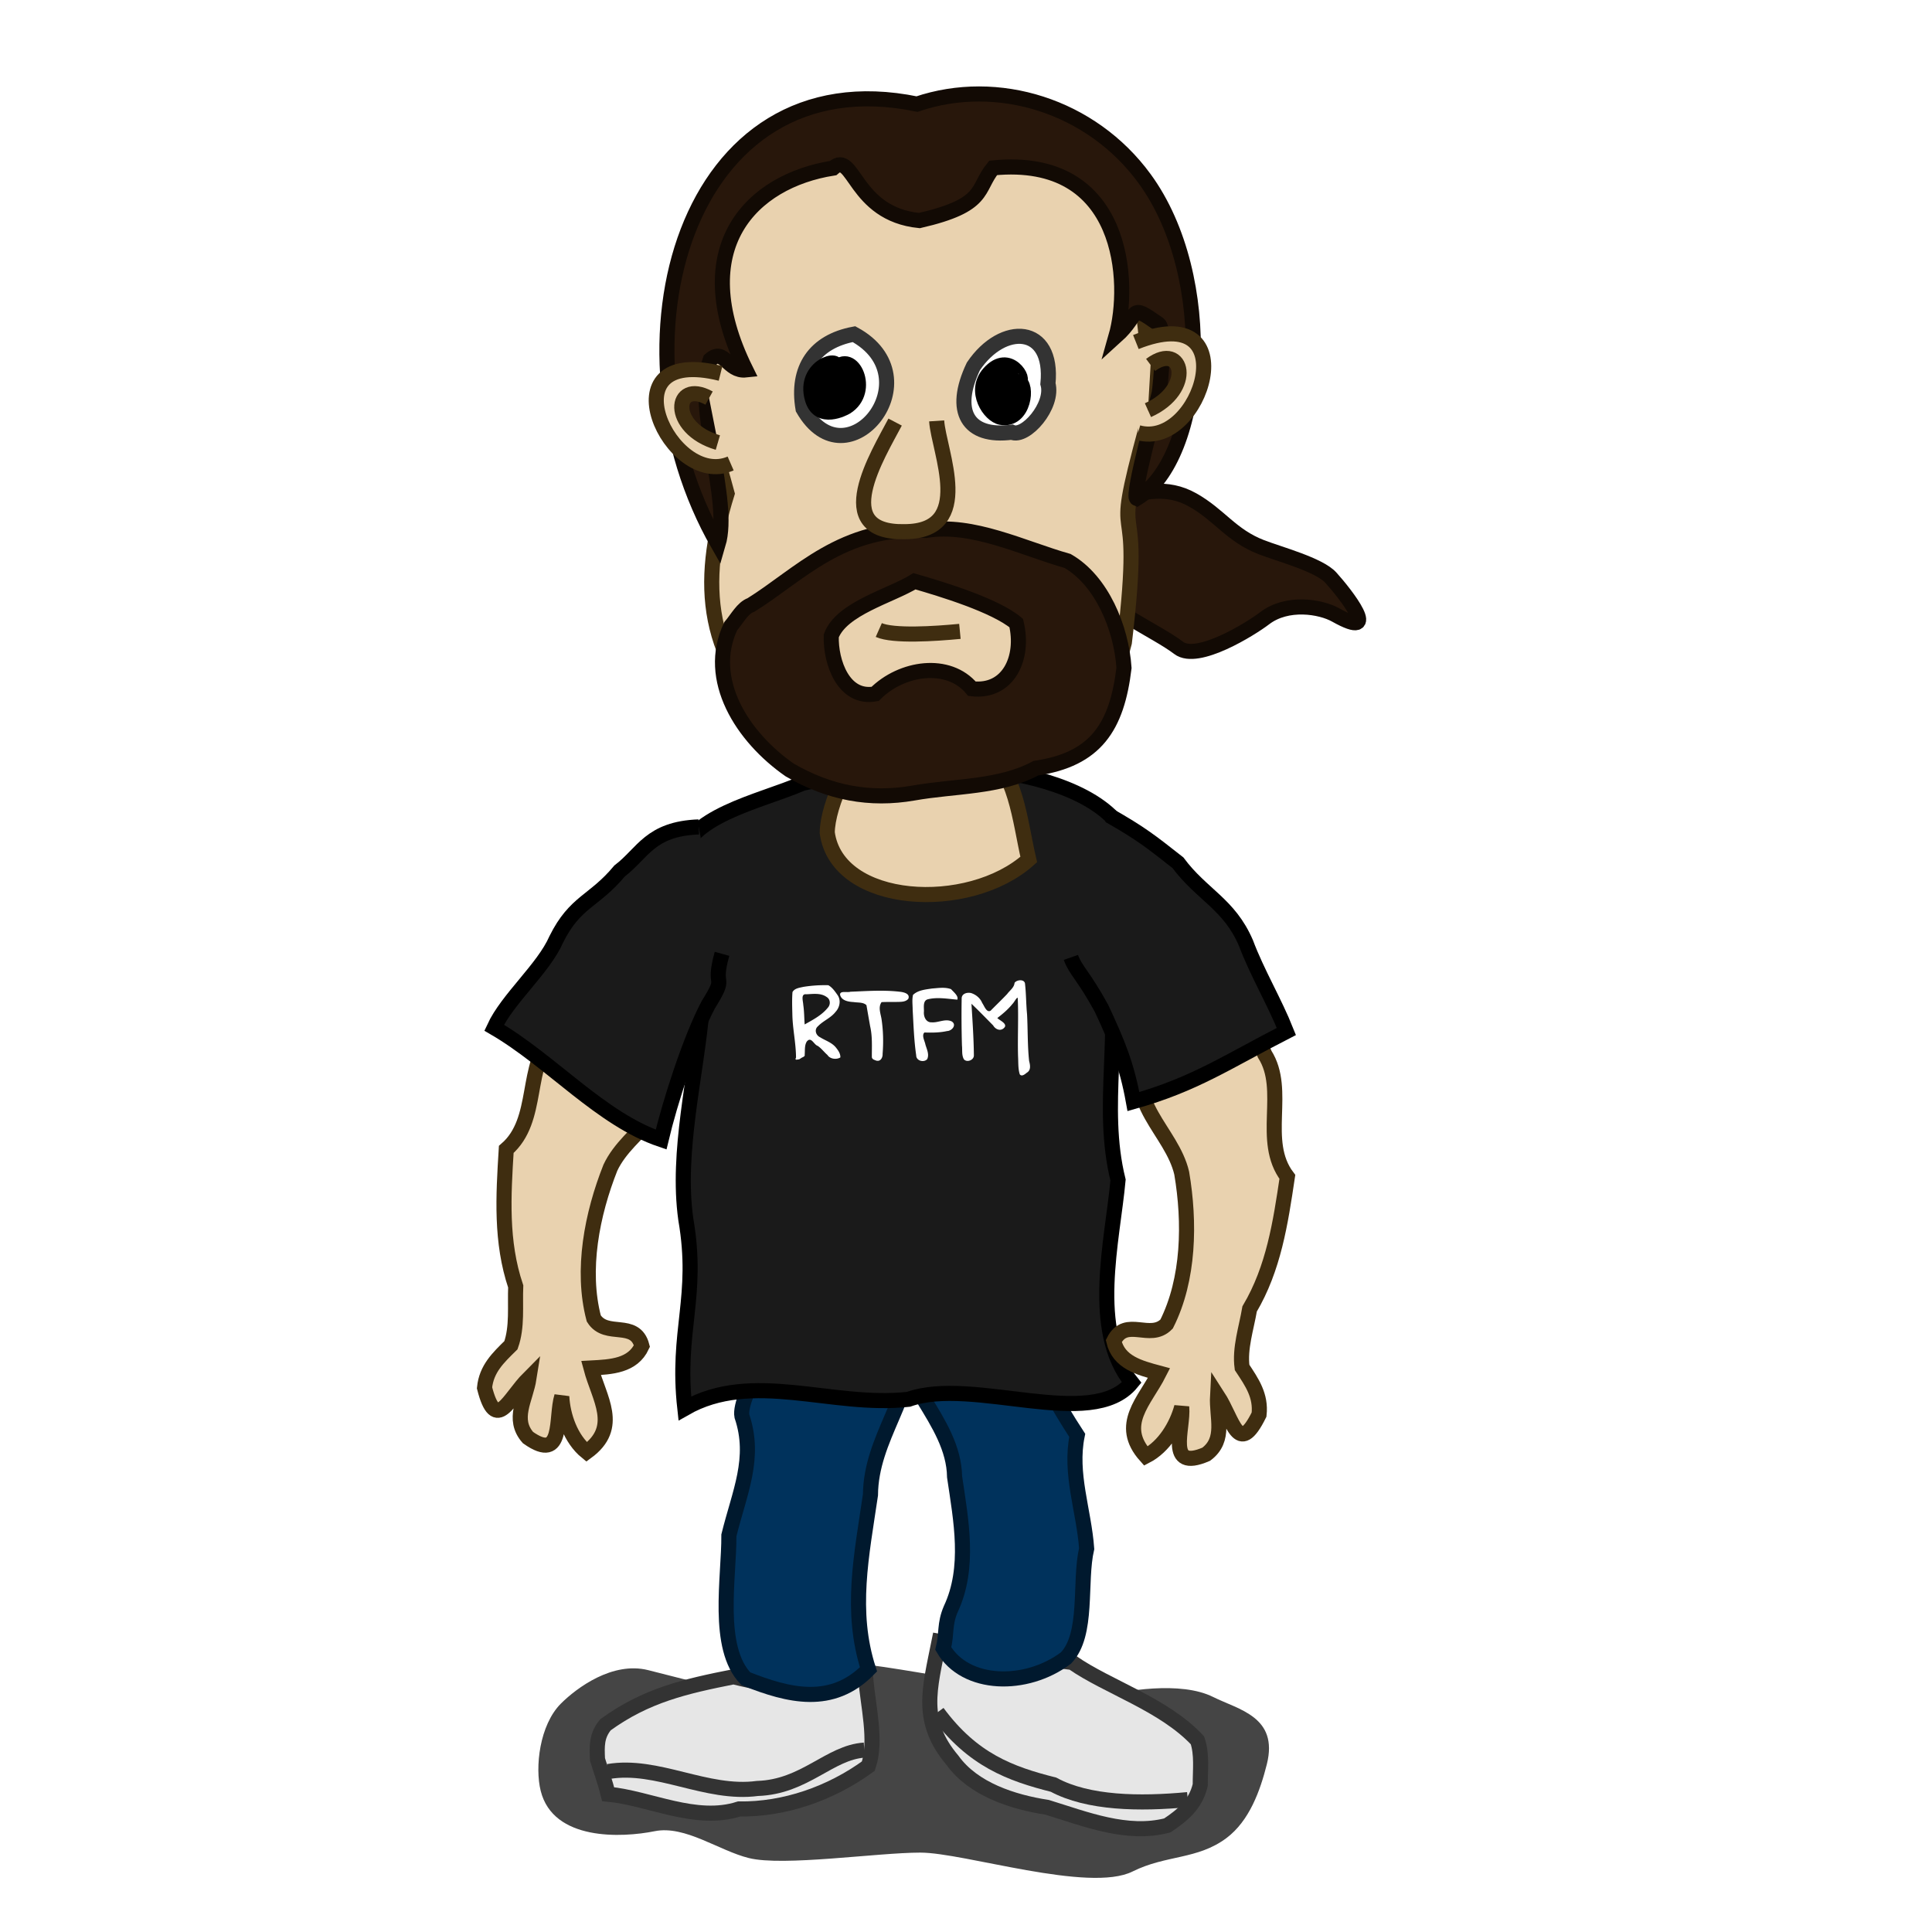
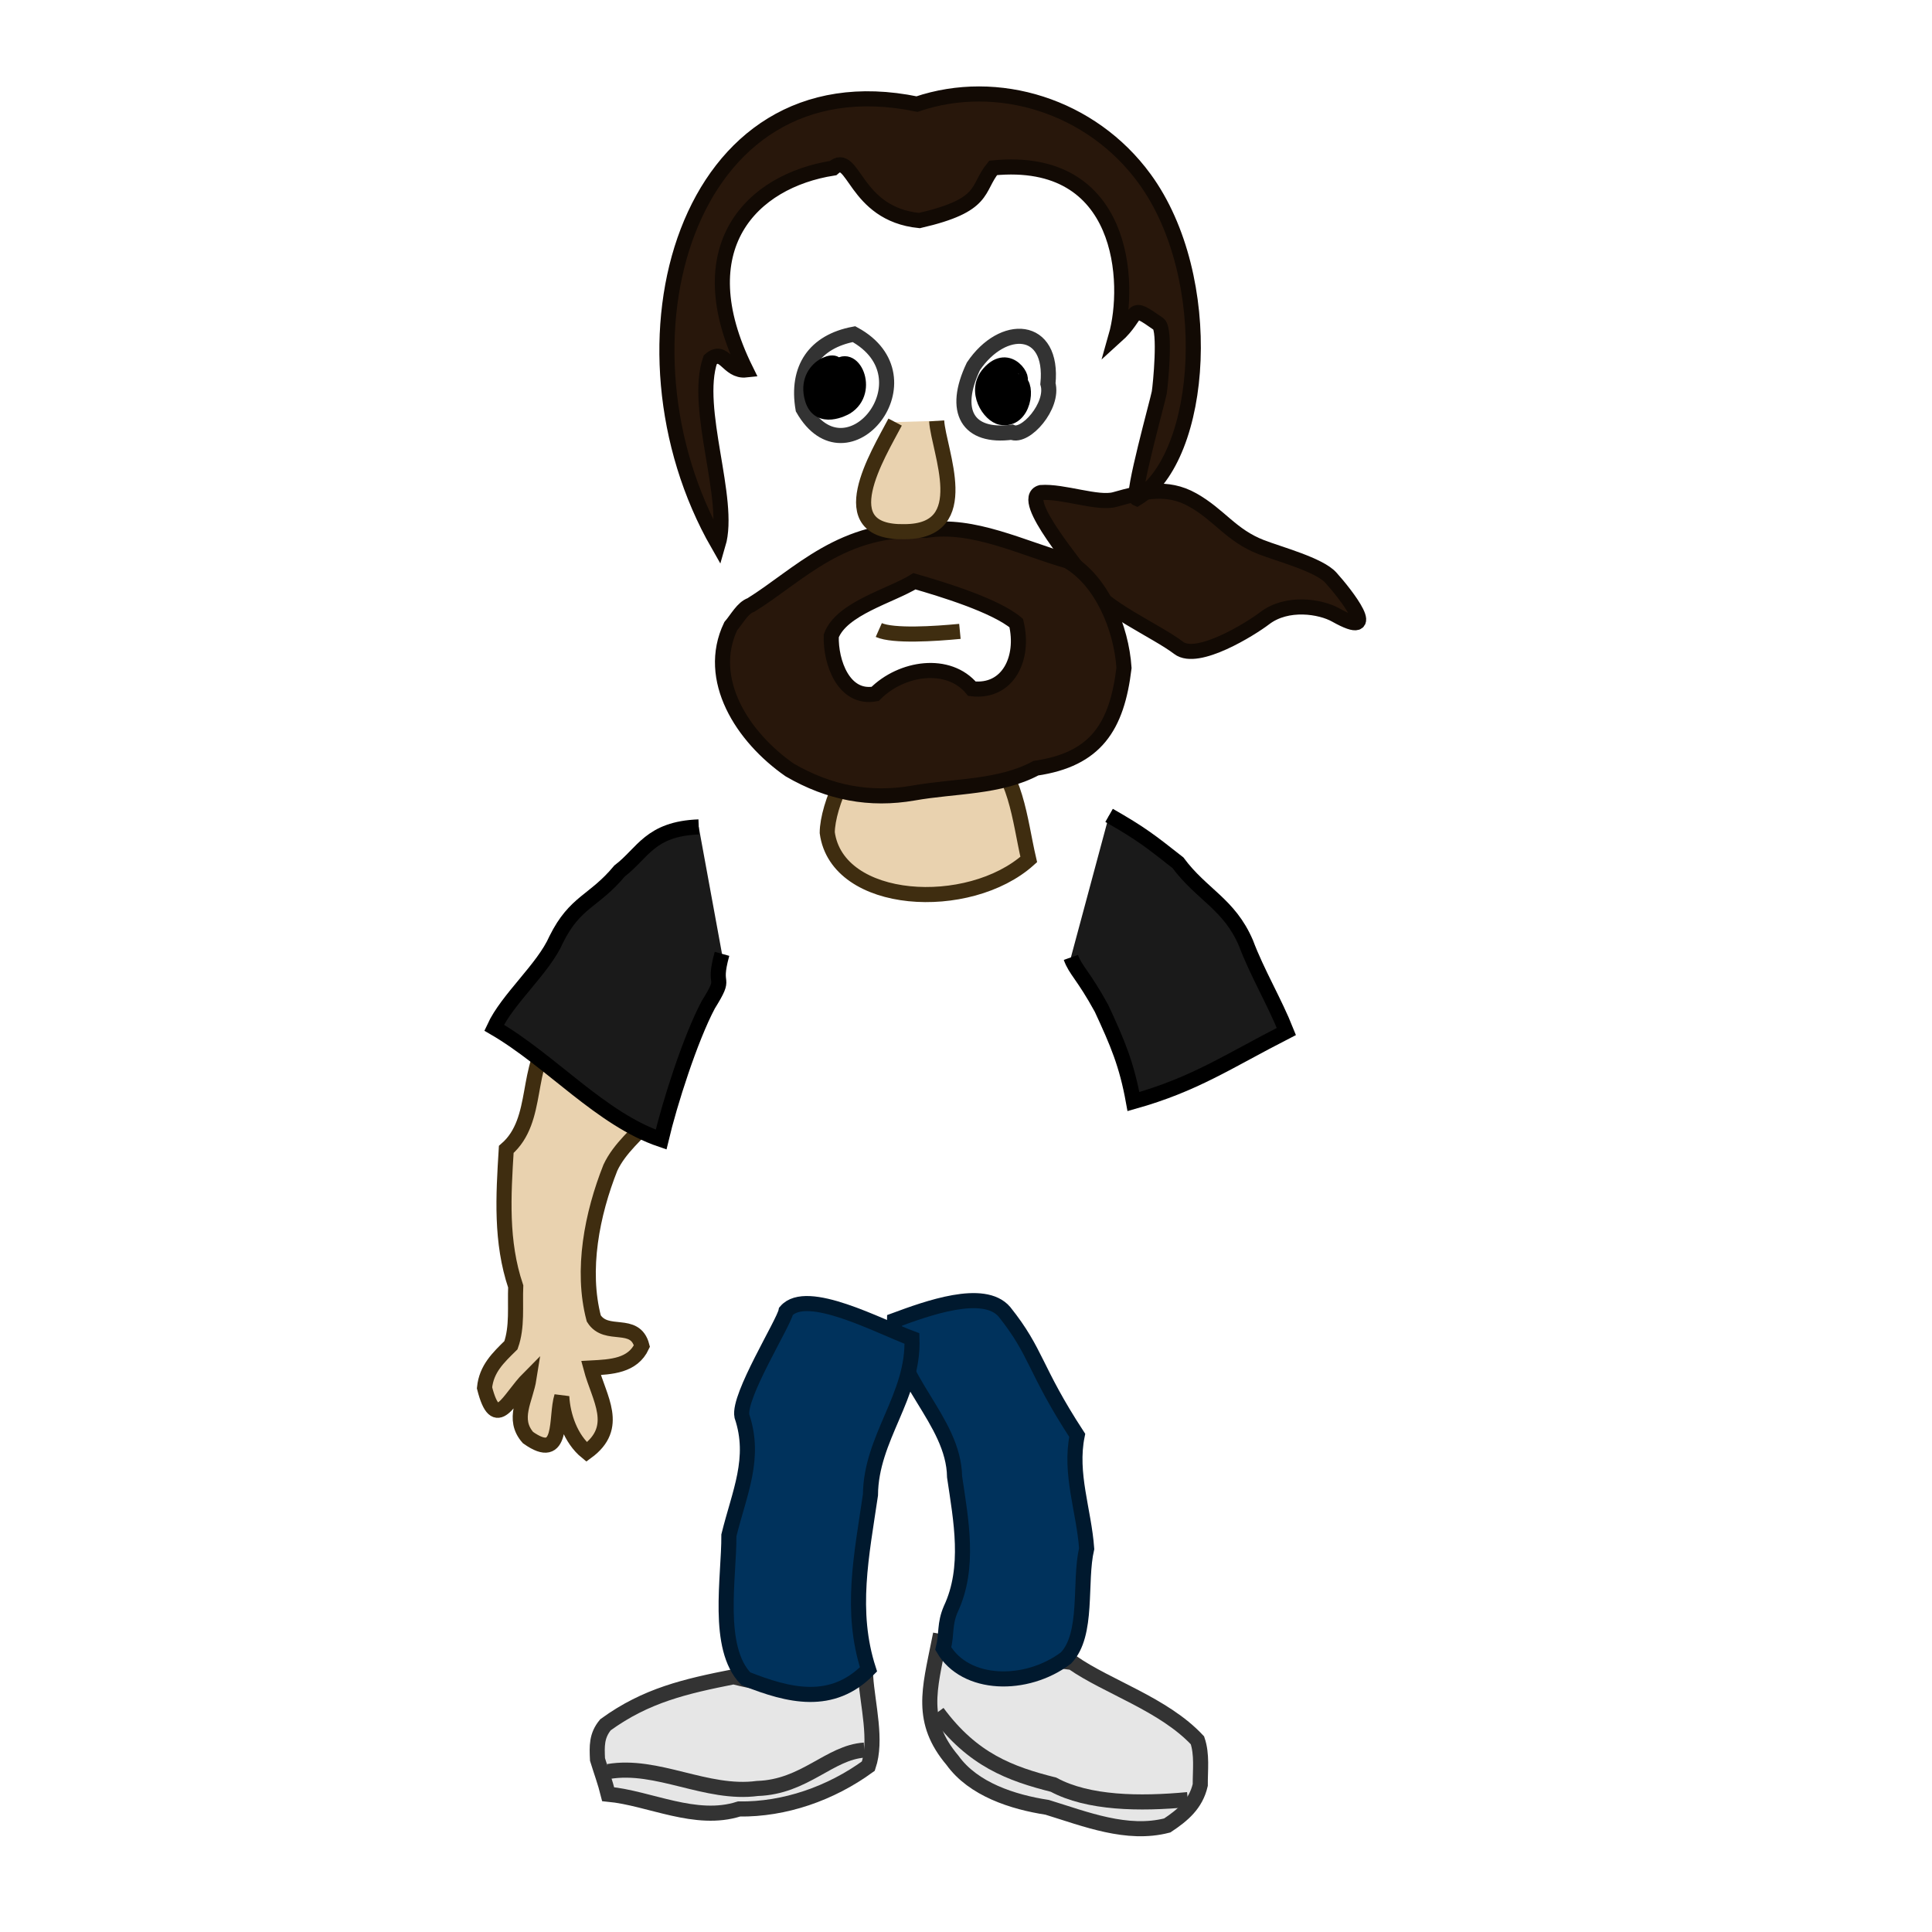
<svg xmlns="http://www.w3.org/2000/svg" viewBox="0 0 128 128" version="1.0">
  <defs>
    <filter id="a" height="1.653" width="1.25" y="-.327" x="-.125">
      <feGaussianBlur stdDeviation="1.963" />
    </filter>
  </defs>
  <path d="M68.963 32.631c-1.521.427 2.616 5.108 3.174 6.087.866 1.518 4.492 3.087 5.953 4.207 1.24.951 4.802-1.281 5.692-1.962 1.497-1.147 3.718-.778 4.712-.219 3.099 1.742.66-1.39-.328-2.479-.775-.854-3.421-1.555-4.603-2.014-2.01-.78-2.75-2.12-4.549-3.131-1.718-.966-3.331-.536-5.148-.027-1.135.319-3.437-.573-4.903-.462z" fill-rule="evenodd" stroke="#120a04" fill="#28170b" />
-   <path d="M51.835 111.98c-1.872.61-6.114-.64-8.895-1.33-2.357-.59-4.728 1.17-5.782 2.22-1.414 1.42-1.726 4.22-1.335 5.78.832 3.33 5.383 3.11 7.561 2.67 2.008-.4 4.245 1.29 6.227 1.78 2.276.57 8.513-.36 11.366-.36 2.9 0 11.184 2.69 14.061 1.25 2.231-1.11 4.29-.77 6.226-2.22 1.513-1.14 2.227-3.13 2.669-4.89.784-3.14-1.877-3.61-3.558-4.45-2.161-1.08-5.907-.42-7.561 0-1.773.44-14.066-2.23-16.532-2.23-1.999 0-1.059 1.78-4.447 1.78z" filter="url(#a)" fill-rule="evenodd" fill-opacity=".728" />
  <path d="M71.041 110.14c2.355 1.64 6.057 2.77 8.293 5.16.319.94.18 1.97.186 2.96-.295 1.27-1.146 1.99-2.185 2.68-2.665.69-5.417-.42-7.957-1.2-2.27-.35-4.895-1.19-6.278-3.12-2.183-2.58-1.516-4.71-.884-7.87 2.929.57 5.862 1.04 8.825 1.39z" fill-rule="evenodd" stroke="#333" fill="#e6e6e6" />
  <path d="M66.544 86.91c2.177 2.725 1.962 3.797 4.825 8.186-.519 2.545.446 4.984.625 7.504-.515 2.2.137 5.69-1.375 7.25-2.63 1.98-6.665 1.89-8.125-.63.25-1 .06-1.6.5-2.62 1.286-2.74.677-5.87.25-8.754-.058-3.791-4.126-6.572-3.984-10.366 2.168-.801 5.916-2.166 7.284-.57z" fill-rule="evenodd" stroke="#00192e" fill="#00325c" />
  <path d="M78.693 119.23c-3.185.3-6.597.25-8.894-.99-2.85-.72-5.362-1.63-7.692-4.79" stroke="#333" fill="none" />
  <path d="M48.602 111.09c-3.176.63-5.789 1.22-8.486 3.18-.6.72-.572 1.42-.53 2.3.237.77.511 1.51.707 2.3 2.752.26 5.793 1.9 8.667.98 3.018.04 6.07-1.02 8.57-2.84.58-1.71-.04-4.02-.18-5.92-2.782.88-5.946.73-8.748 0z" fill-rule="evenodd" stroke="#333" fill="#e6e6e6" />
  <path d="M40.293 117.37c3.252-.56 6.502 1.57 9.887 1.12 3.144-.1 4.775-2.39 7.08-2.54" stroke="#333" fill="none" />
  <path d="M52.076 86.87c-.145.78-3.187 5.63-2.923 6.95.944 2.8-.163 5.06-.862 7.9.016 2.79-.872 7.45 1.125 9.5 2.845 1.13 5.706 1.85 8.124-.62-1.245-3.86-.46-7.54.13-11.56.03-3.8 2.89-6.54 2.75-10.36-2.17-.8-6.976-3.4-8.344-1.81z" fill-rule="evenodd" stroke="#00192e" fill="#00325c" />
-   <path d="M74.975 91.601c-2.805-3.461-1.26-9.456-.902-13.42-1.228-4.957.306-9.842-.747-14.797-.465-3.106 2.397-5.976.836-8.684-1.784-2.413-6.292-3.536-9.321-3.691-3.886.57-7.808.045-11.667.884-2.847 1.239-7.81 2.166-8.127 5.239-.137 2.774 2.756 7.192 1.47 9.696-.387 4.452-1.709 9.48-1.082 13.944.894 5.194-.64 7.356-.064 12.535 4.481-2.566 9.733-.03 14.822-.6 4.268-1.526 12.135 2.131 14.782-1.106z" fill-rule="evenodd" stroke="#000" fill="#1a1a1a" />
  <path d="M54.807 55.165c.657 4.859 9.389 5.336 13.35 1.778-.626-2.689-.793-5.782-3.1-7.65-2.149-.765-4.435-.649-6.679-.525-2 .927-3.556 4.613-3.571 6.397z" fill-rule="evenodd" stroke="#3f2d10" fill="#e9d2af" />
-   <path d="M46.28 17.542c-1.409 4.801.633 10.454 1.891 15.156-1.823 5.854-1.586 11.191 3.967 15.861 6.424 2.089 20.154 3.055 22.354-5.99 1.366-11.377-1.113-4.824 1.473-14.329.855-12.313-3.514-20.66-15.09-19.765-8.002-.262-11.436 3.864-14.595 9.067z" fill-rule="evenodd" stroke="#3f2d10" fill="#e9d2af" />
+   <path d="M46.28 17.542z" fill-rule="evenodd" stroke="#3f2d10" fill="#e9d2af" />
  <path d="M61.359 35.141c-5.561-.312-8.429 2.973-11.609 4.943-.539.18-.915.909-1.335 1.4-1.68 3.514.759 7.342 3.902 9.528 2.633 1.528 5.315 2.031 8.203 1.529 2.731-.486 5.701-.35 8.111-1.647 3.984-.585 5.369-2.754 5.837-6.645-.175-2.648-1.475-5.784-3.736-7.083-2.947-.834-6.309-2.534-9.373-2.025zm-.774 3.369c1.816.525 5.342 1.592 6.743 2.768.563 2.322-.536 4.633-2.932 4.353-1.556-1.877-4.67-1.416-6.418.343-2.086.372-2.958-2.109-2.905-3.846.677-1.825 3.933-2.644 5.512-3.618zM60.913 14.613c4.481-1.03 3.745-2.096 4.886-3.49 8.755-.862 9.13 7.674 8.138 11.16 1.657-1.494.785-2.249 2.831-.808.47.403.115 4.061.035 4.535-.085.499-1.862 6.863-1.488 7.015 4.477-2.717 5.29-14.654.515-21.191-3.522-4.824-9.732-6.748-15.077-4.938C45.381 3.72 40.019 22.87 47.577 36.068c.882-2.986-1.633-8.984-.523-12.234.924-.823 1.167.804 2.361.676-4.018-8.132.394-12.527 5.777-13.373 1.383-1.224 1.352 3.041 5.721 3.476z" fill-rule="evenodd" stroke="#120a04" fill="#28170b" />
  <path d="M64.491 24.269c-1.416 2.975-.388 4.751 2.544 4.366.892.41 2.8-1.75 2.394-3.211.387-3.898-2.996-4.039-4.938-1.155zM56.578 22.138c-2.592.486-3.834 2.263-3.375 4.945 2.899 5.066 8.69-2.059 3.375-4.945z" fill-rule="evenodd" stroke="#333" fill="#fff" />
  <path d="M67.472 25.263c.525.02-.61-2.048-1.946-.525-1.036 1.18.044 2.781.802 2.915 1.524.268 1.798-2.179 1.144-2.39zM55.353 24.454c.473-.941-2.174-.224-1.533 1.974.442 1.518 2.114.617 2.241.538 1.698-1.058.385-3.847-.708-2.512z" fill-rule="evenodd" stroke="#000" />
  <path d="M59.304 27.964c-1.138 2.169-4.388 7.369.63 7.261 4.682-.01 2.255-5.317 2.122-7.34" fill-rule="evenodd" stroke="#3f2d10" fill="#e9d2af" />
  <path d="M58.222 41.741c.958.425 3.696.252 5.374.089" stroke="#3f2d10" fill="none" />
-   <path d="M75.255 22.661c7.413-2.957 4.337 7.177.15 6.004M76.23 24.178c2.127-1.583 2.941 1.603-.175 2.997M47.738 24.739c-7.746-1.92-3.319 7.701.669 5.968M46.979 26.374c-2.323-1.278-2.696 1.989.581 2.946M78.291 77.721c.553 3.261.495 7.033-1 10-1.098 1.131-2.687-.507-3.5 1.125.325 1.412 1.689 1.773 3 2.125-.939 1.857-2.742 3.419-.875 5.5 1.21-.621 2.044-2.018 2.375-3.25.137 1.437-1.076 4.29 1.625 3.125 1.311-.983.672-2.419.75-3.875 1.048 1.62 1.364 4.056 2.75 1.25.139-1.258-.468-2.133-1.125-3.125-.171-1.268.283-2.597.5-3.875 1.593-2.694 2.045-5.694 2.5-8.75-1.815-2.386.031-5.733-1.5-8.125-.427-1.071-.836-1.989-1.5-2.875-2.815-.805-5.105.014-6.375 2.625-1.495 3.45 1.72 5.314 2.375 8.125z" fill-rule="evenodd" stroke="#3f2d10" fill="#e9d2af" />
  <path d="M70.95 63.43c.301.858.822 1.173 2.03 3.379 1.062 2.29 1.668 3.705 2.113 6.173 4.07-1.143 6.212-2.637 10.132-4.643-.781-1.968-1.933-3.876-2.679-5.864-1.117-2.594-2.917-3.183-4.506-5.318-1.84-1.448-2.457-1.936-4.56-3.136" fill-rule="evenodd" stroke="#000" fill="#1a1a1a" />
  <path d="M40.44 77.362c-1.219 3.075-1.947 6.777-1.101 9.989.839 1.335 2.733.063 3.19 1.828-.612 1.314-2.021 1.384-3.376 1.455.533 2.012 1.971 3.915-.288 5.562-1.055-.859-1.58-2.398-1.647-3.673-.433 1.377.16 4.421-2.239 2.719-1.078-1.233-.155-2.506.072-3.946-1.363 1.367-2.178 3.684-2.95.651.125-1.259.901-1.989 1.75-2.823.431-1.205.263-2.599.316-3.894-.999-2.966-.817-5.994-.626-9.078 2.27-1.958 1.16-5.615 3.156-7.636.64-.959 1.23-1.773 2.064-2.501 2.921-.202 4.991 1.075 5.691 3.893.745 3.685-2.787 4.841-4.012 7.454z" fill-rule="evenodd" stroke="#3f2d10" fill="#e9d2af" />
  <path d="M47.835 63.194c-.684 2.45.41 1.245-.915 3.383-1.184 2.229-2.544 6.483-3.121 8.923-4.003-1.36-7.255-5.199-11.061-7.413.886-1.923 3.264-3.905 4.116-5.85 1.256-2.529 2.493-2.486 4.195-4.533 1.563-1.192 2.007-2.795 5.244-2.919" fill-rule="evenodd" stroke="#000" fill="#1a1a1a" />
  <path d="M52.944 70.184c-.126.005-.312.09-.205-.117-.005-.974-.233-1.931-.244-2.905-.012-.477-.028-.957.009-1.432.139-.259.476-.289.736-.35a9.001 9.001 0 011.639-.107c.269.15.449.422.623.669.228.346.127.809-.146 1.099-.313.405-.815.585-1.162.95-.259.212-.148.592.13.725.351.223.776.344 1.05.676.152.187.316.414.302.665-.242.156-.682.117-.855-.161-.221-.192-.411-.45-.65-.606-.254-.08-.428-.648-.721-.282-.157.253-.112.576-.137.863.032.148-.162.164-.25.242l-.119.071zm.367-2.312c.55-.309 1.136-.612 1.538-1.113.19-.207.169-.559-.083-.706-.384-.279-.888-.199-1.332-.18-.41-.054-.221.465-.215.707.064.427.06.862.092 1.292zm4.451 2.143c-.002-.673.042-1.356-.112-2.017-.083-.467-.164-.934-.245-1.401-.21-.21-.566-.161-.843-.207-.34-.018-.803-.085-.903-.476-.035-.302.484-.136.684-.209 1.087-.043 2.181-.126 3.265 0 .247.024.714.122.569.47-.192.232-.539.195-.811.208-.32.003-.64-.006-.959.011-.239.329-.065.752-.005 1.113.115.76.135 1.537.073 2.304.016.304-.186.592-.514.42-.1-.026-.205-.1-.199-.216zm3.482-1.61c-.199.199.025.561.07.809.089.304.266.65.113.96-.222.243-.727.11-.726-.253-.147-1.002-.178-2.018-.235-3.028 0-.325-.051-.661.024-.979.332-.318.824-.356 1.257-.422.418-.031.862-.107 1.265.043.153.179.512.451.413.694-.647-.051-1.313-.183-1.956-.023-.341.091-.248.539-.256.806-.035.33.129.741.52.72.439.031.887-.258 1.315-.063.367.225.016.636-.304.641-.491.11-1 .11-1.5.095zm6.319 2.773c-.121-.381-.09-.793-.114-1.189-.037-1.291.039-2.585-.022-3.875-.065-.062-.241.303-.348.398-.285.358-.651.667-1.006.936.16.157.617.342.504.586-.225.324-.608.199-.779-.098-.476-.48-.945-.968-1.436-1.433.069 1.137.149 2.276.16 3.415.01.313-.458.499-.659.265-.161-.275-.097-.614-.131-.918a67.431 67.431 0 01-.019-3.116c0-.322.365-.418.624-.357.323.102.61.34.737.66.136.184.284.661.553.512.365-.371.741-.73 1.099-1.107.173-.239.463-.422.491-.74.15-.219.687-.267.696.088.074.664.067 1.335.133 2 .053 1.029.026 2.063.136 3.088.07.27.137.607-.155.778-.115.094-.334.281-.464.107z" fill="#fff" />
</svg>